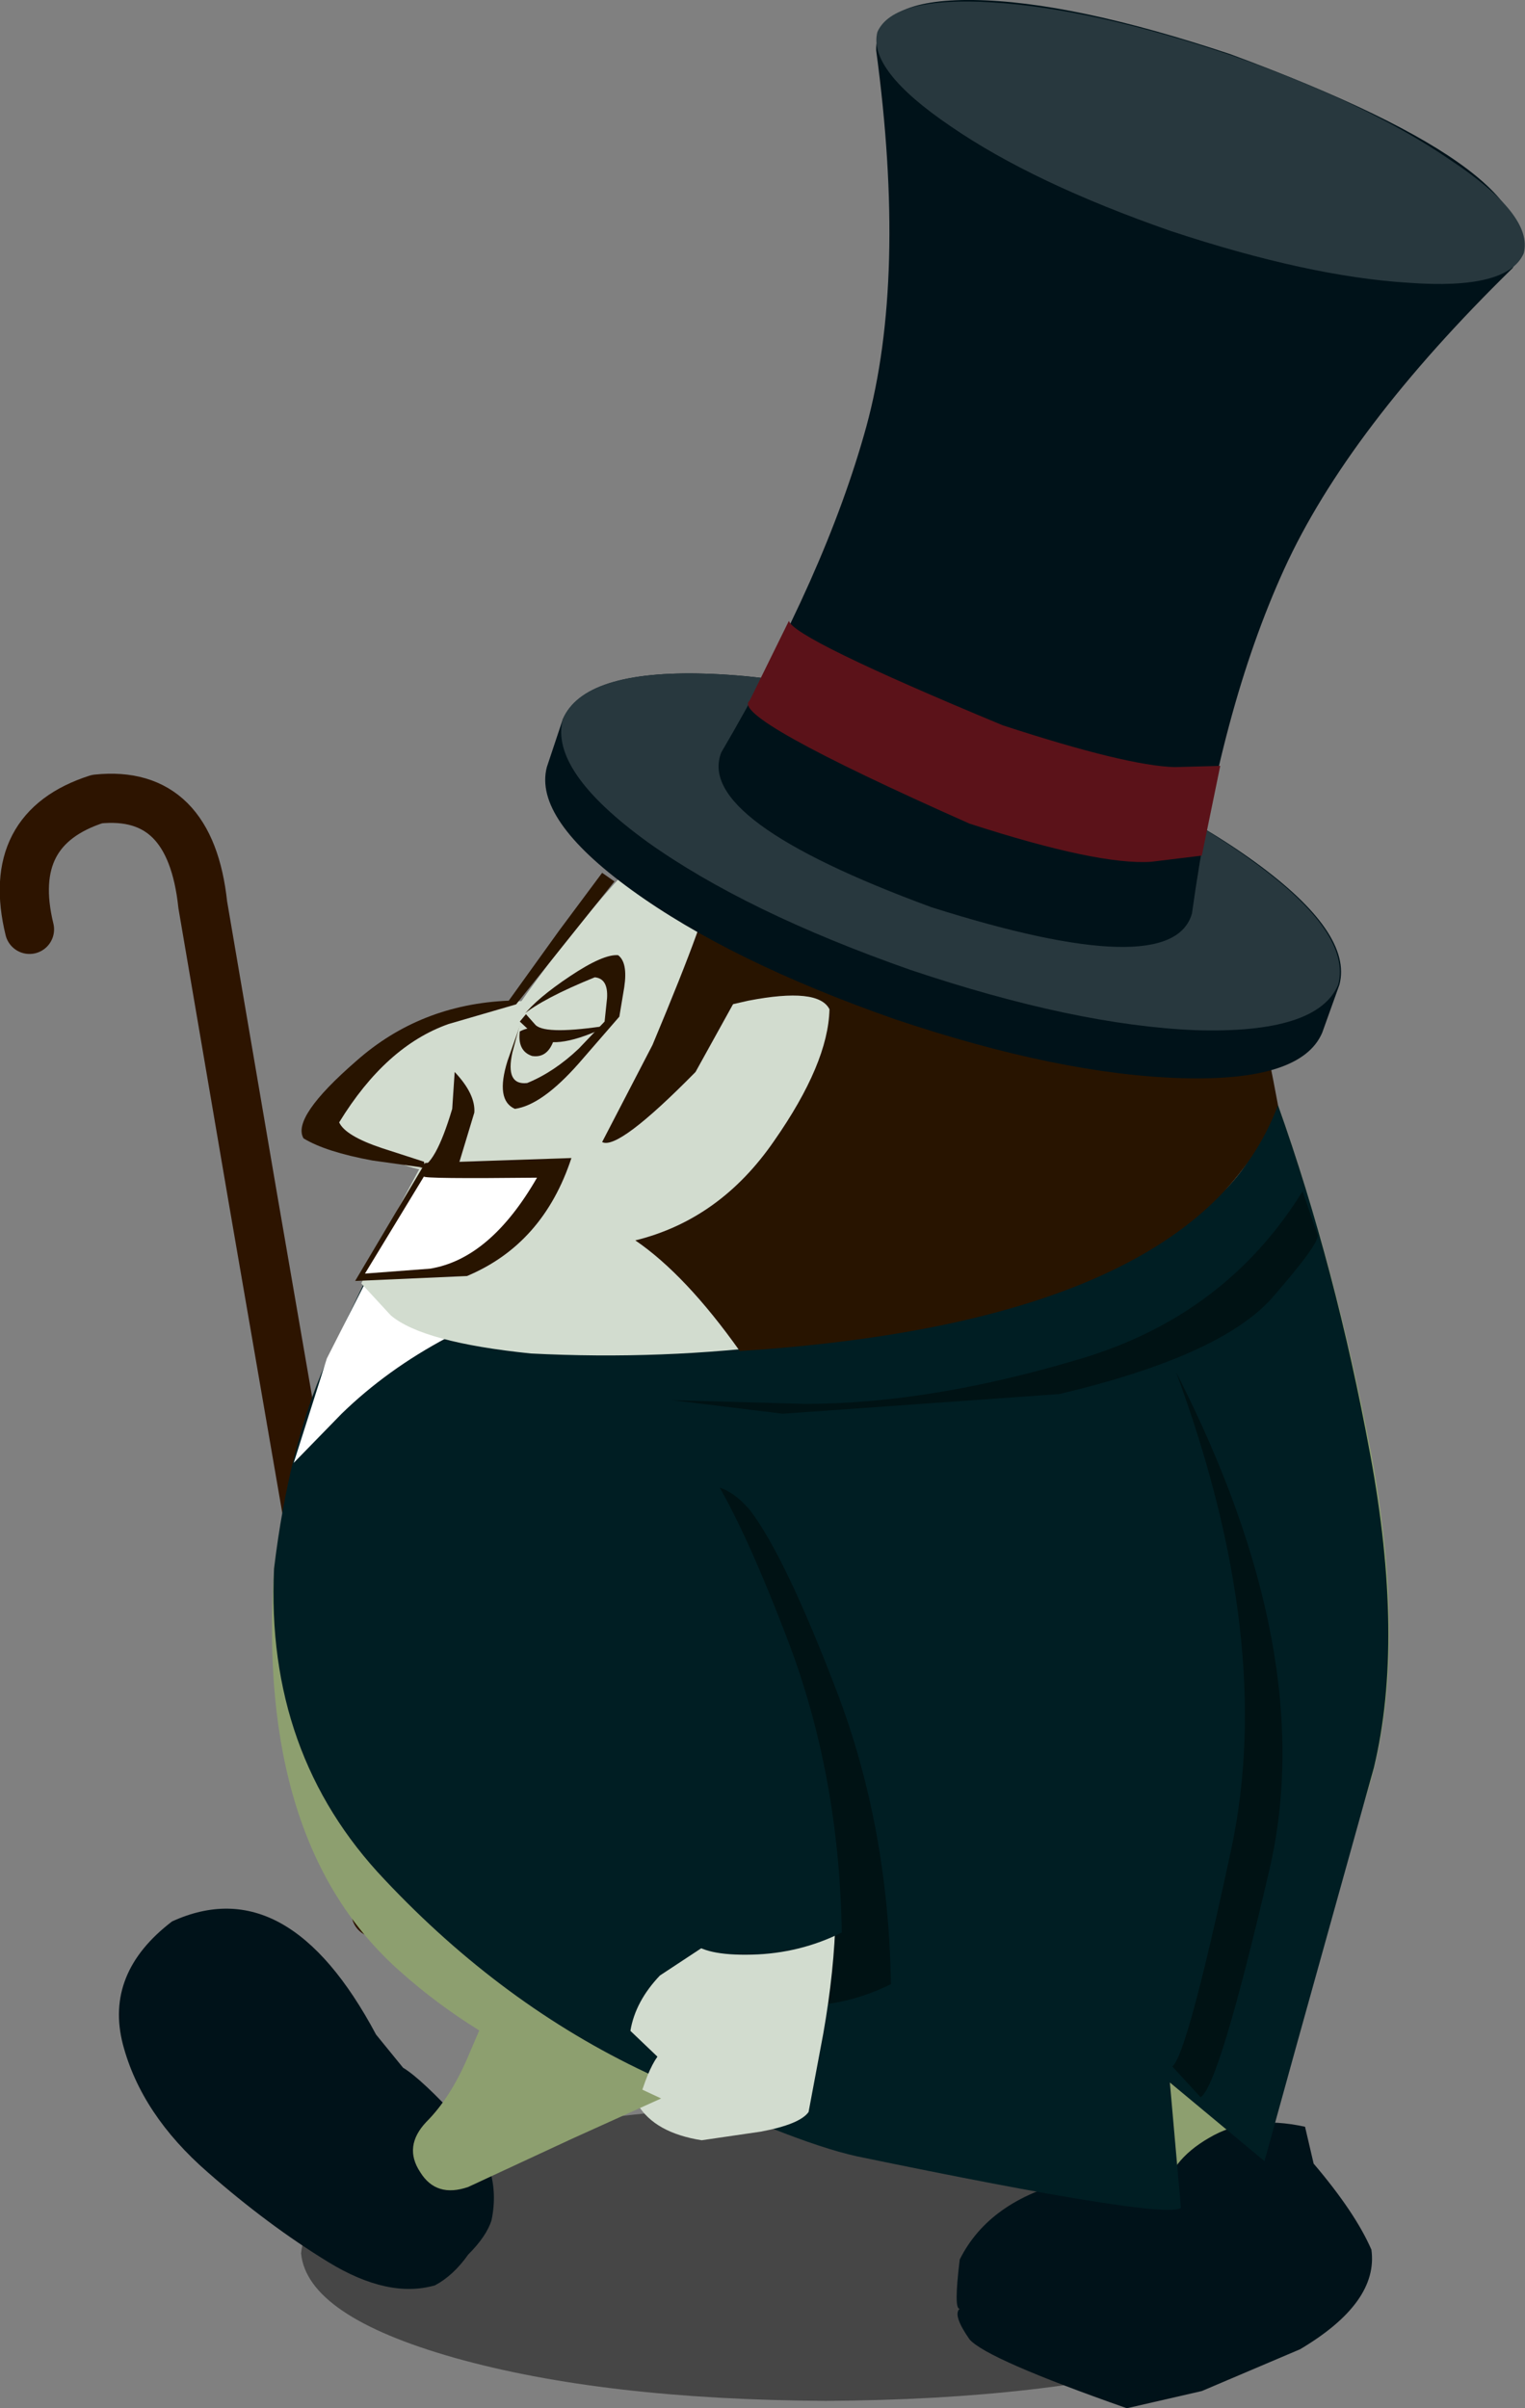
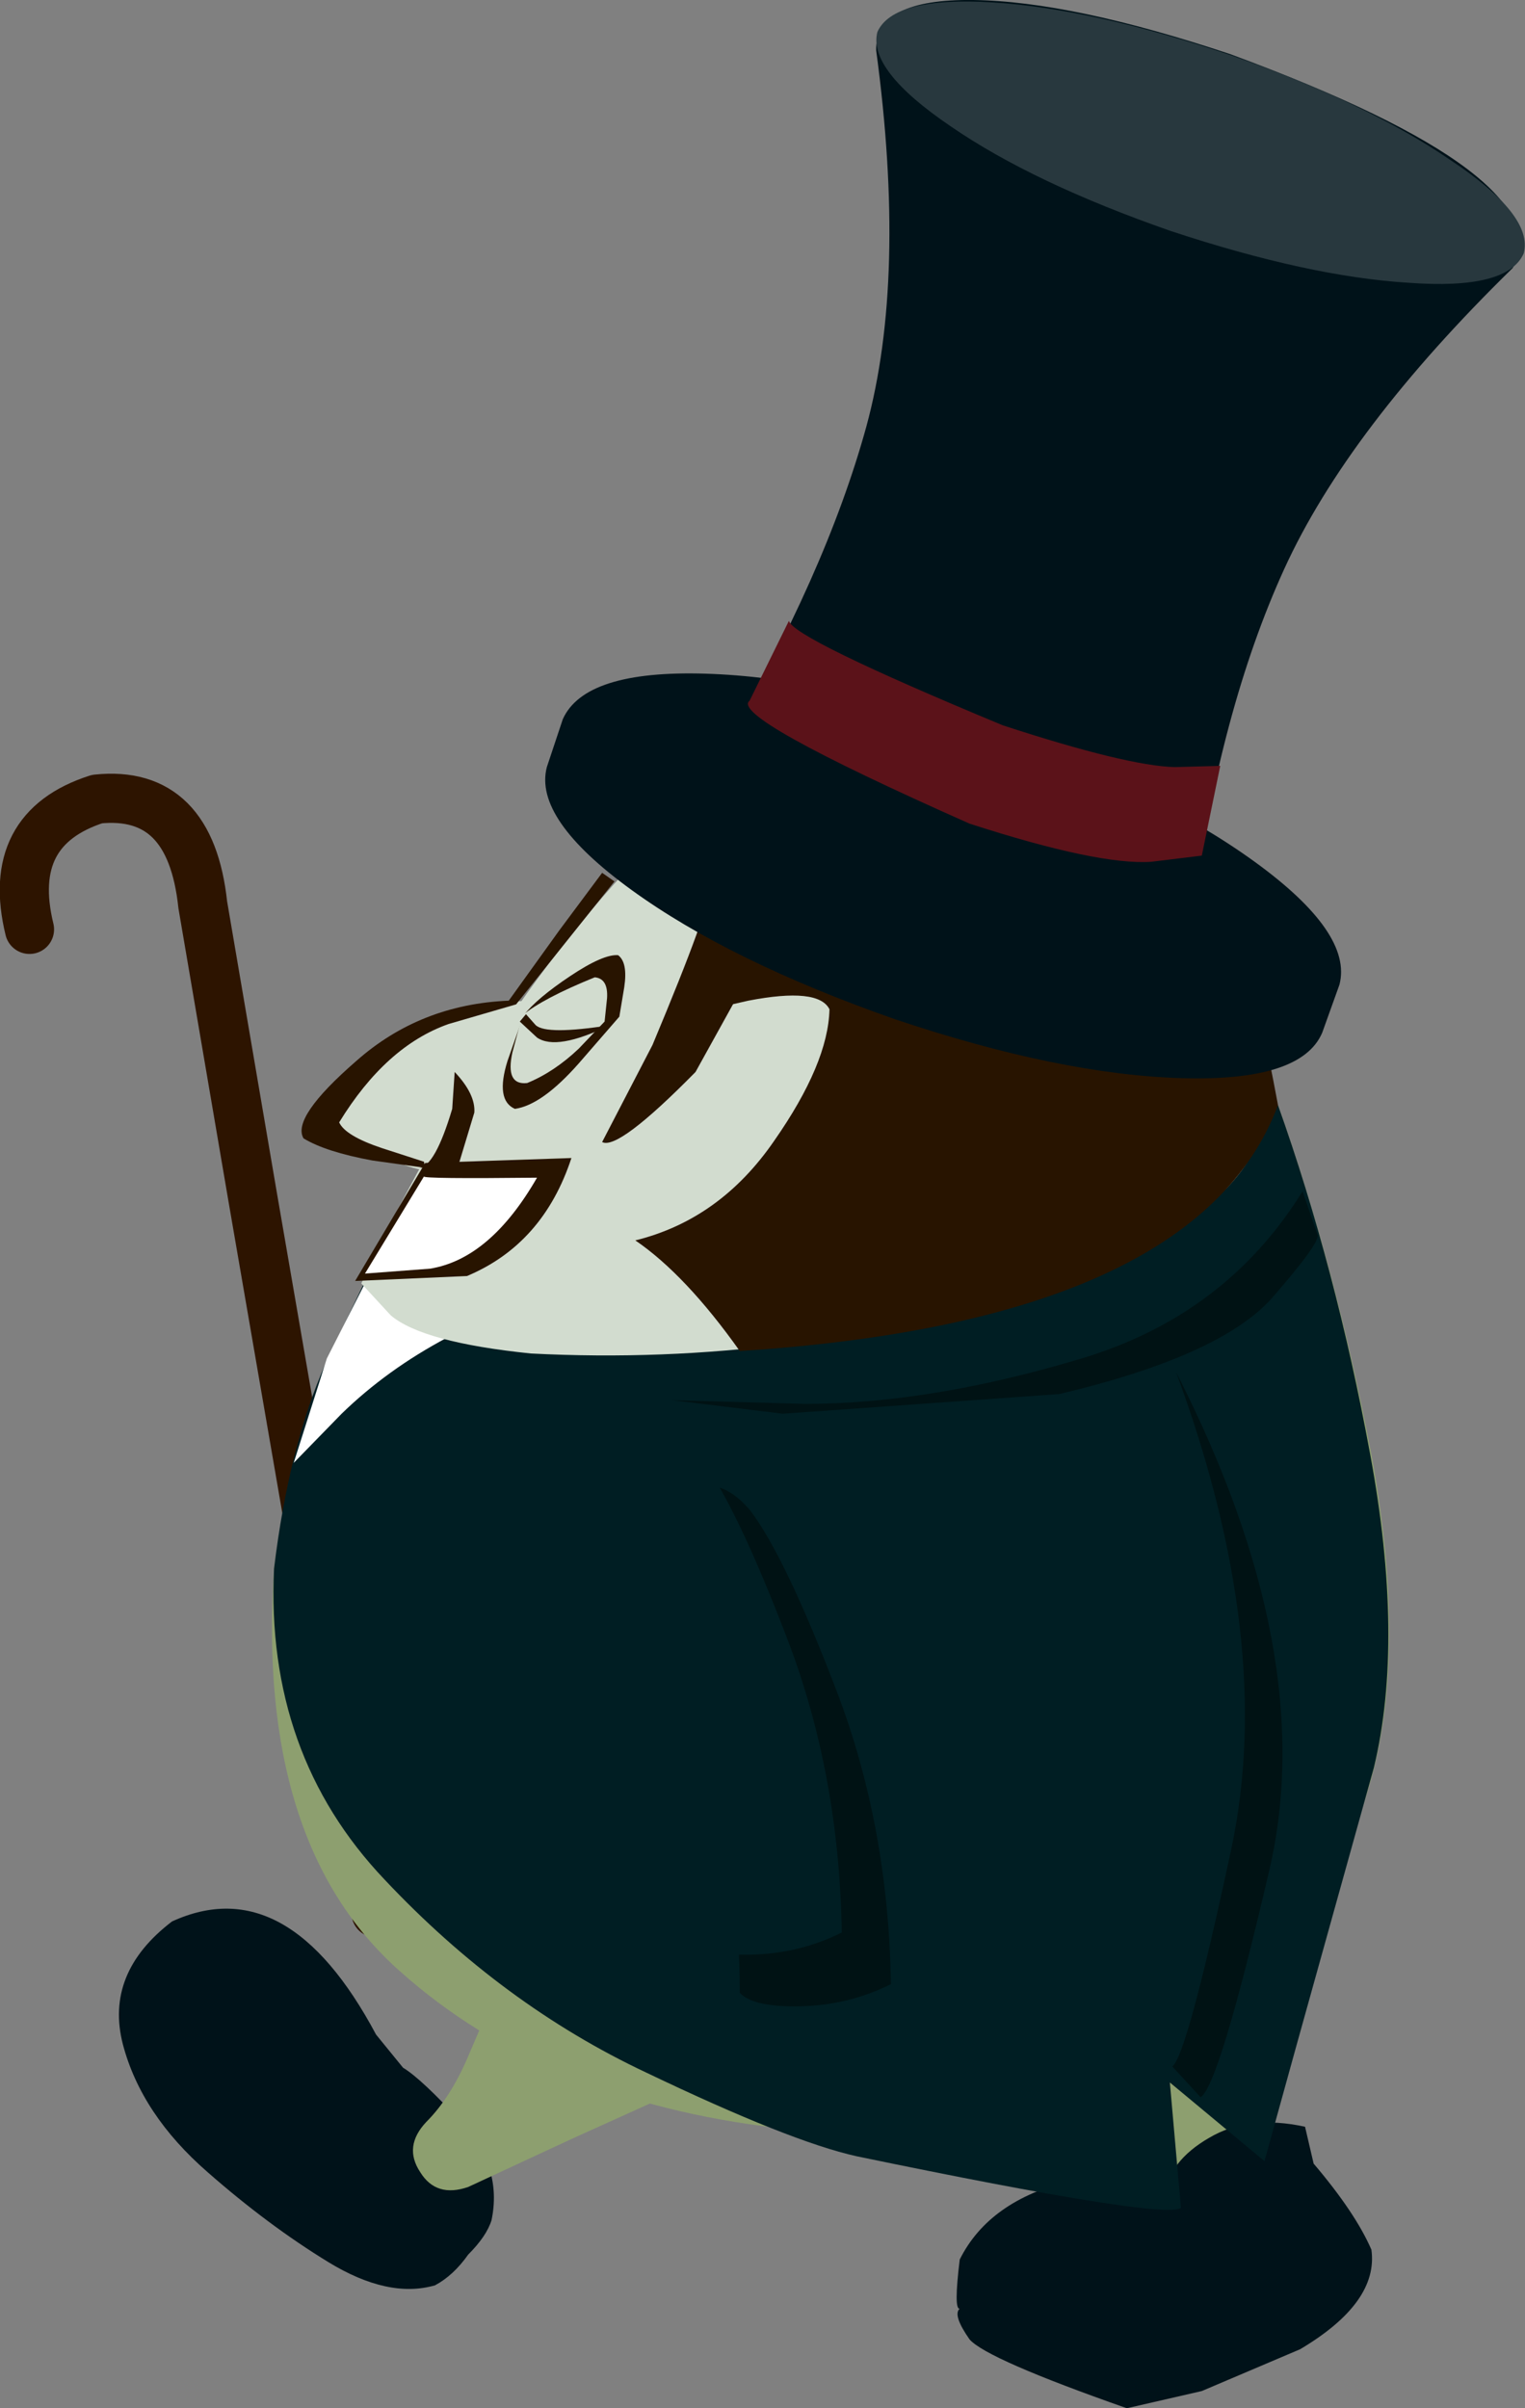
<svg xmlns="http://www.w3.org/2000/svg" height="97.95px" width="62.05px">
  <rect width="100%" height="100%" fill="#808080" stroke="none" />
  <g transform="matrix(1.0, 0.0, 0.0, 1.0, 40.9, 50.05)">
-     <path d="M-22.4 45.85 Q-28.4 44.15 -28.65 41.6 -28.4 39.0 -22.4 37.3 -16.35 35.6 -7.3 35.55 1.8 35.6 7.85 37.3 13.85 39.0 14.1 41.6 13.85 44.15 7.85 45.85 1.8 47.55 -7.3 47.6 -16.35 47.55 -22.4 45.85" fill="#000000" fill-opacity="0.451" fill-rule="evenodd" stroke="none" />
    <path d="M9.55 36.6 Q10.4 37.55 9.45 38.6 8.5 39.45 7.45 38.8 L4.1 36.4 Q3.4 35.4 4.5 34.3 L6.65 34.25 9.55 36.6" fill="#8d9f6f" fill-rule="evenodd" stroke="none" />
    <path d="M12.2 36.45 L12.55 37.95 Q14.25 39.95 14.9 41.45 15.2 43.6 12.0 45.5 L8.0 47.2 4.95 47.9 Q-0.75 45.9 -1.45 45.1 -2.15 44.1 -1.85 43.85 -2.1 43.9 -1.85 41.85 -0.65 39.45 2.65 38.65 4.65 38.6 6.45 39.3 6.65 37.85 8.3 36.9 9.9 35.95 12.2 36.45" fill="#001219" fill-rule="evenodd" stroke="none" />
    <path d="M-39.7 -12.25 Q-40.7 -16.35 -36.95 -17.55 -33.15 -17.95 -32.65 -13.25 L-30.6 -1.25 -27.3 17.85 -25.6 27.75" fill="none" stroke="#2d1400" stroke-linecap="round" stroke-linejoin="round" stroke-width="2.0" />
    <path d="M3.1 35.45 Q3.3 36.6 2.2 36.9 0.9 37.2 0.4 36.15 L-0.6 33.8 Q-0.7 32.55 0.8 32.15 2.2 31.7 2.8 32.8 L3.1 35.45" fill="#8d9f6f" fill-rule="evenodd" stroke="none" />
    <path d="M15.0 21.9 Q13.2 28.9 7.65 33.35 2.1 37.85 -9.25 36.5 -18.7 35.4 -24.6 30.15 -30.5 24.95 -29.75 13.75 -29.1 8.8 -27.55 5.35 L-25.8 1.8 -16.45 -0.7 Q-7.8 -2.95 1.05 -4.7 9.9 -6.45 11.1 -5.1 13.45 1.5 14.9 9.1 16.3 16.7 15.0 21.9" fill="#8d9f6f" fill-rule="evenodd" stroke="none" />
    <path d="M11.85 33.15 L10.55 37.85 6.7 34.65 7.15 39.75 Q6.5 40.25 -6.05 37.65 -8.75 37.05 -14.6 34.25 -20.45 31.5 -25.25 26.4 -30.1 21.3 -29.75 13.75 -29.15 8.8 -27.65 5.4 L-25.95 1.85 -16.6 -0.65 Q-7.9 -2.95 1.0 -4.7 9.9 -6.45 11.1 -5.1 13.45 1.5 14.85 9.1 16.25 16.65 15.0 21.85 L11.85 33.15" fill="#001e23" fill-rule="evenodd" stroke="none" />
    <path d="M-13.85 13.85 Q-14.5 11.85 -13.15 10.8 -11.8 9.75 -10.4 11.35 -8.95 13.25 -6.85 18.75 -4.75 24.25 -4.65 30.65 -6.35 31.5 -8.3 31.55 -10.25 31.6 -10.8 31.0 -10.8 26.5 -11.85 21.25 -12.95 16.05 -13.85 13.85" fill="#001214" fill-rule="evenodd" stroke="none" />
-     <path d="M-6.9 27.85 Q-6.95 30.1 -7.4 32.65 L-8.0 35.85 Q-8.35 36.35 -9.95 36.65 L-12.35 37.0 Q-14.25 36.7 -14.95 35.55 -14.55 34.15 -14.15 33.6 L-15.25 32.55 Q-15.05 31.35 -14.05 30.3 L-11.85 28.85 -6.9 27.85" fill="#d2dccf" fill-rule="evenodd" stroke="none" />
    <path d="M-15.85 11.75 Q-16.5 9.75 -15.15 8.7 -13.8 7.65 -12.4 9.25 -10.95 11.15 -8.85 16.65 -6.75 22.15 -6.65 28.55 -8.35 29.4 -10.3 29.45 -12.25 29.5 -12.8 28.9 -12.8 24.4 -13.85 19.15 -14.95 13.95 -15.85 11.75" fill="#001e23" fill-rule="evenodd" stroke="none" />
    <path d="M-28.95 9.45 L-27.6 5.2 -26.0 2.05 Q-25.9 2.5 -22.7 4.35 -25.15 5.65 -27.0 7.45 L-28.95 9.45" fill="#ffffff" fill-rule="evenodd" stroke="none" />
    <path d="M7.75 -13.25 L10.6 -6.5 Q11.55 -0.9 1.45 2.3 -8.6 5.55 -19.3 5.0 -23.7 4.55 -25.0 3.45 L-26.2 2.15 -24.75 -0.8 -22.45 -5.1 Q-19.05 -10.7 -15.5 -14.55 -11.95 -18.45 -10.0 -19.9 -6.45 -22.35 -1.0 -20.8 4.5 -19.25 7.75 -13.25" fill="#d2dccf" fill-rule="evenodd" stroke="none" />
    <path d="M6.8 34.0 Q7.4 33.55 9.2 25.15 11.0 16.7 6.95 5.75 12.8 17.2 10.75 26.0 8.7 34.8 7.95 35.25 L6.8 34.0" fill="#001214" fill-rule="evenodd" stroke="none" />
    <path d="M-13.55 6.9 L-8.15 7.05 Q-3.1 7.05 2.95 5.25 8.95 3.5 12.1 -1.6 L12.7 0.15 Q12.9 0.4 10.85 2.75 8.75 5.1 2.2 6.65 L-9.05 7.45 -13.55 6.9" fill="#001214" fill-rule="evenodd" stroke="none" />
    <path d="M-24.5 34.05 Q-23.75 34.5 -22.1 36.3 -20.45 38.1 -20.9 40.25 -21.1 40.9 -21.85 41.65 -22.45 42.5 -23.2 42.9 -25.1 43.45 -27.55 41.95 -30.0 40.45 -32.45 38.3 -35.15 35.95 -35.9 33.1 -36.65 30.2 -33.9 28.1 -29.2 25.95 -25.6 32.7 L-24.5 34.05" fill="#001219" fill-rule="evenodd" stroke="none" />
    <path d="M-21.15 31.95 L-14.0 35.3 -17.65 36.95 -21.85 38.9 Q-23.15 39.35 -23.8 38.3 -24.5 37.25 -23.55 36.25 -22.6 35.3 -21.9 33.7 L-21.15 31.95" fill="#8d9f6f" fill-rule="evenodd" stroke="none" />
    <path d="M10.1 -9.2 Q10.3 -9.4 11.1 -5.1 7.8 3.7 -10.8 4.9 -13.0 1.8 -15.05 0.4 -11.6 -0.45 -9.4 -3.65 -7.2 -6.8 -7.15 -9.0 -7.6 -9.9 -10.45 -9.35 L-13.75 -8.6 -11.3 -11.85 10.1 -9.2" fill="#281400" fill-rule="evenodd" stroke="none" />
    <path d="M-9.55 -12.1 L-11.05 -9.25 -12.6 -6.45 Q-15.75 -3.25 -16.4 -3.6 L-14.35 -7.55 Q-11.9 -13.4 -12.1 -13.8 L-9.55 -12.1" fill="#281400" fill-rule="evenodd" stroke="none" />
    <path d="M-19.4 -9.3 L-20.95 -5.9 Q-22.3 -2.9 -23.15 -2.4 -24.05 -2.4 -25.75 -3.2 -27.5 -4.0 -27.4 -4.75 -27.1 -5.85 -24.15 -7.9 -20.1 -9.55 -19.4 -9.3" fill="#d2dccf" fill-rule="evenodd" stroke="none" />
    <path d="M-23.6 -2.75 L-17.65 -2.95 Q-18.8 0.55 -21.9 1.85 L-26.45 2.05 -24.7 -0.9 -23.6 -2.75" fill="#281400" fill-rule="evenodd" stroke="none" />
    <path d="M-23.65 -2.2 Q-23.7 -2.1 -19.05 -2.15 -20.95 1.15 -23.4 1.55 L-26.05 1.75 -23.65 -2.2" fill="#ffffff" fill-rule="evenodd" stroke="none" />
    <path d="M-18.15 -12.2 L-16.4 -14.55 -15.9 -14.2 -19.9 -9.2 -22.65 -8.4 Q-25.2 -7.5 -27.1 -4.4 -26.85 -3.85 -25.35 -3.35 L-23.65 -2.8 -23.6 -2.55 -25.75 -2.85 Q-27.65 -3.2 -28.55 -3.75 -29.05 -4.6 -26.4 -6.9 -23.8 -9.2 -20.2 -9.35 L-18.15 -12.2" fill="#281400" fill-rule="evenodd" stroke="none" />
    <path d="M-19.6 -8.75 Q-19.05 -9.45 -17.7 -10.35 -16.35 -11.25 -15.75 -11.2 -15.35 -10.9 -15.5 -9.9 L-15.7 -8.7 -17.35 -6.8 Q-18.85 -5.1 -19.95 -4.95 -20.75 -5.3 -20.25 -6.9 L-19.6 -8.75" fill="#281400" fill-rule="evenodd" stroke="none" />
    <path d="M-19.65 -8.75 Q-18.8 -9.45 -16.7 -10.3 -16.15 -10.25 -16.2 -9.45 L-16.3 -8.5 -17.35 -7.4 Q-18.35 -6.45 -19.45 -6.0 -20.35 -5.9 -20.05 -7.25 L-19.65 -8.75" fill="#d2dccf" fill-rule="evenodd" stroke="none" />
    <path d="M-19.5 -8.8 L-19.1 -8.35 Q-18.65 -7.95 -16.1 -8.35 -18.25 -7.3 -19.05 -7.85 L-19.75 -8.5 -19.5 -8.8" fill="#281400" fill-rule="evenodd" stroke="none" />
    <path d="M-22.5 -4.95 L-22.4 -6.45 Q-21.55 -5.55 -21.6 -4.8 L-22.25 -2.65 -23.85 -2.55 Q-23.2 -2.6 -22.5 -4.95" fill="#281400" fill-rule="evenodd" stroke="none" />
-     <path d="M-19.25 -7.1 Q-19.85 -7.3 -19.75 -8.1 -18.95 -8.5 -18.35 -7.8 -18.6 -7.0 -19.25 -7.1" fill="#281400" fill-rule="evenodd" stroke="none" />
    <path d="M13.6 -10.0 L12.9 -8.05 Q12.05 -6.05 7.15 -6.2 2.2 -6.35 -4.5 -8.6 -11.2 -10.95 -15.2 -13.85 -19.2 -16.75 -18.65 -18.85 L-18.0 -20.8 Q-17.1 -22.8 -12.2 -22.65 -7.25 -22.5 -0.55 -20.25 6.15 -17.9 10.15 -15.0 14.15 -12.1 13.6 -10.0" fill="#001219" fill-rule="evenodd" stroke="none" />
-     <path d="M13.55 -10.0 Q12.7 -8.0 7.75 -8.15 2.85 -8.35 -3.85 -10.6 -10.55 -12.95 -14.55 -15.8 -18.55 -18.7 -18.0 -20.8 -17.15 -22.8 -12.2 -22.65 -7.3 -22.5 -0.55 -20.25 6.15 -17.9 10.1 -15.0 14.1 -12.1 13.55 -10.0" fill="#28383e" fill-rule="evenodd" stroke="none" />
    <path d="M7.6 -12.9 Q6.8 -10.05 -3.0 -13.15 -12.65 -16.7 -11.55 -19.45 -7.3 -26.7 -5.65 -32.7 -4.0 -38.75 -5.25 -48.0 -5.3 -50.1 -1.3 -50.05 2.7 -50.0 9.15 -47.85 22.7 -42.85 20.65 -39.15 13.95 -32.6 11.35 -26.9 8.75 -21.2 7.6 -12.9" fill="#001219" fill-rule="evenodd" stroke="none" />
    <path d="M21.1 -39.75 Q20.45 -38.25 16.4 -38.55 12.35 -38.8 6.75 -40.65 1.15 -42.6 -2.2 -44.9 -5.6 -47.2 -5.2 -48.75 -4.55 -50.2 -0.5 -49.95 3.55 -49.7 9.2 -47.8 14.75 -45.85 18.1 -43.55 21.5 -41.3 21.1 -39.75" fill="#28383e" fill-rule="evenodd" stroke="none" />
    <path d="M-0.1 -20.55 Q4.95 -18.9 6.9 -18.85 L8.75 -18.9 8.0 -15.25 5.95 -15.0 Q3.8 -14.85 -1.45 -16.55 -11.25 -20.9 -10.4 -21.55 L-8.8 -24.8 Q-8.65 -24.1 -0.1 -20.55" fill="#5b1219" fill-rule="evenodd" stroke="none" />
  </g>
</svg>